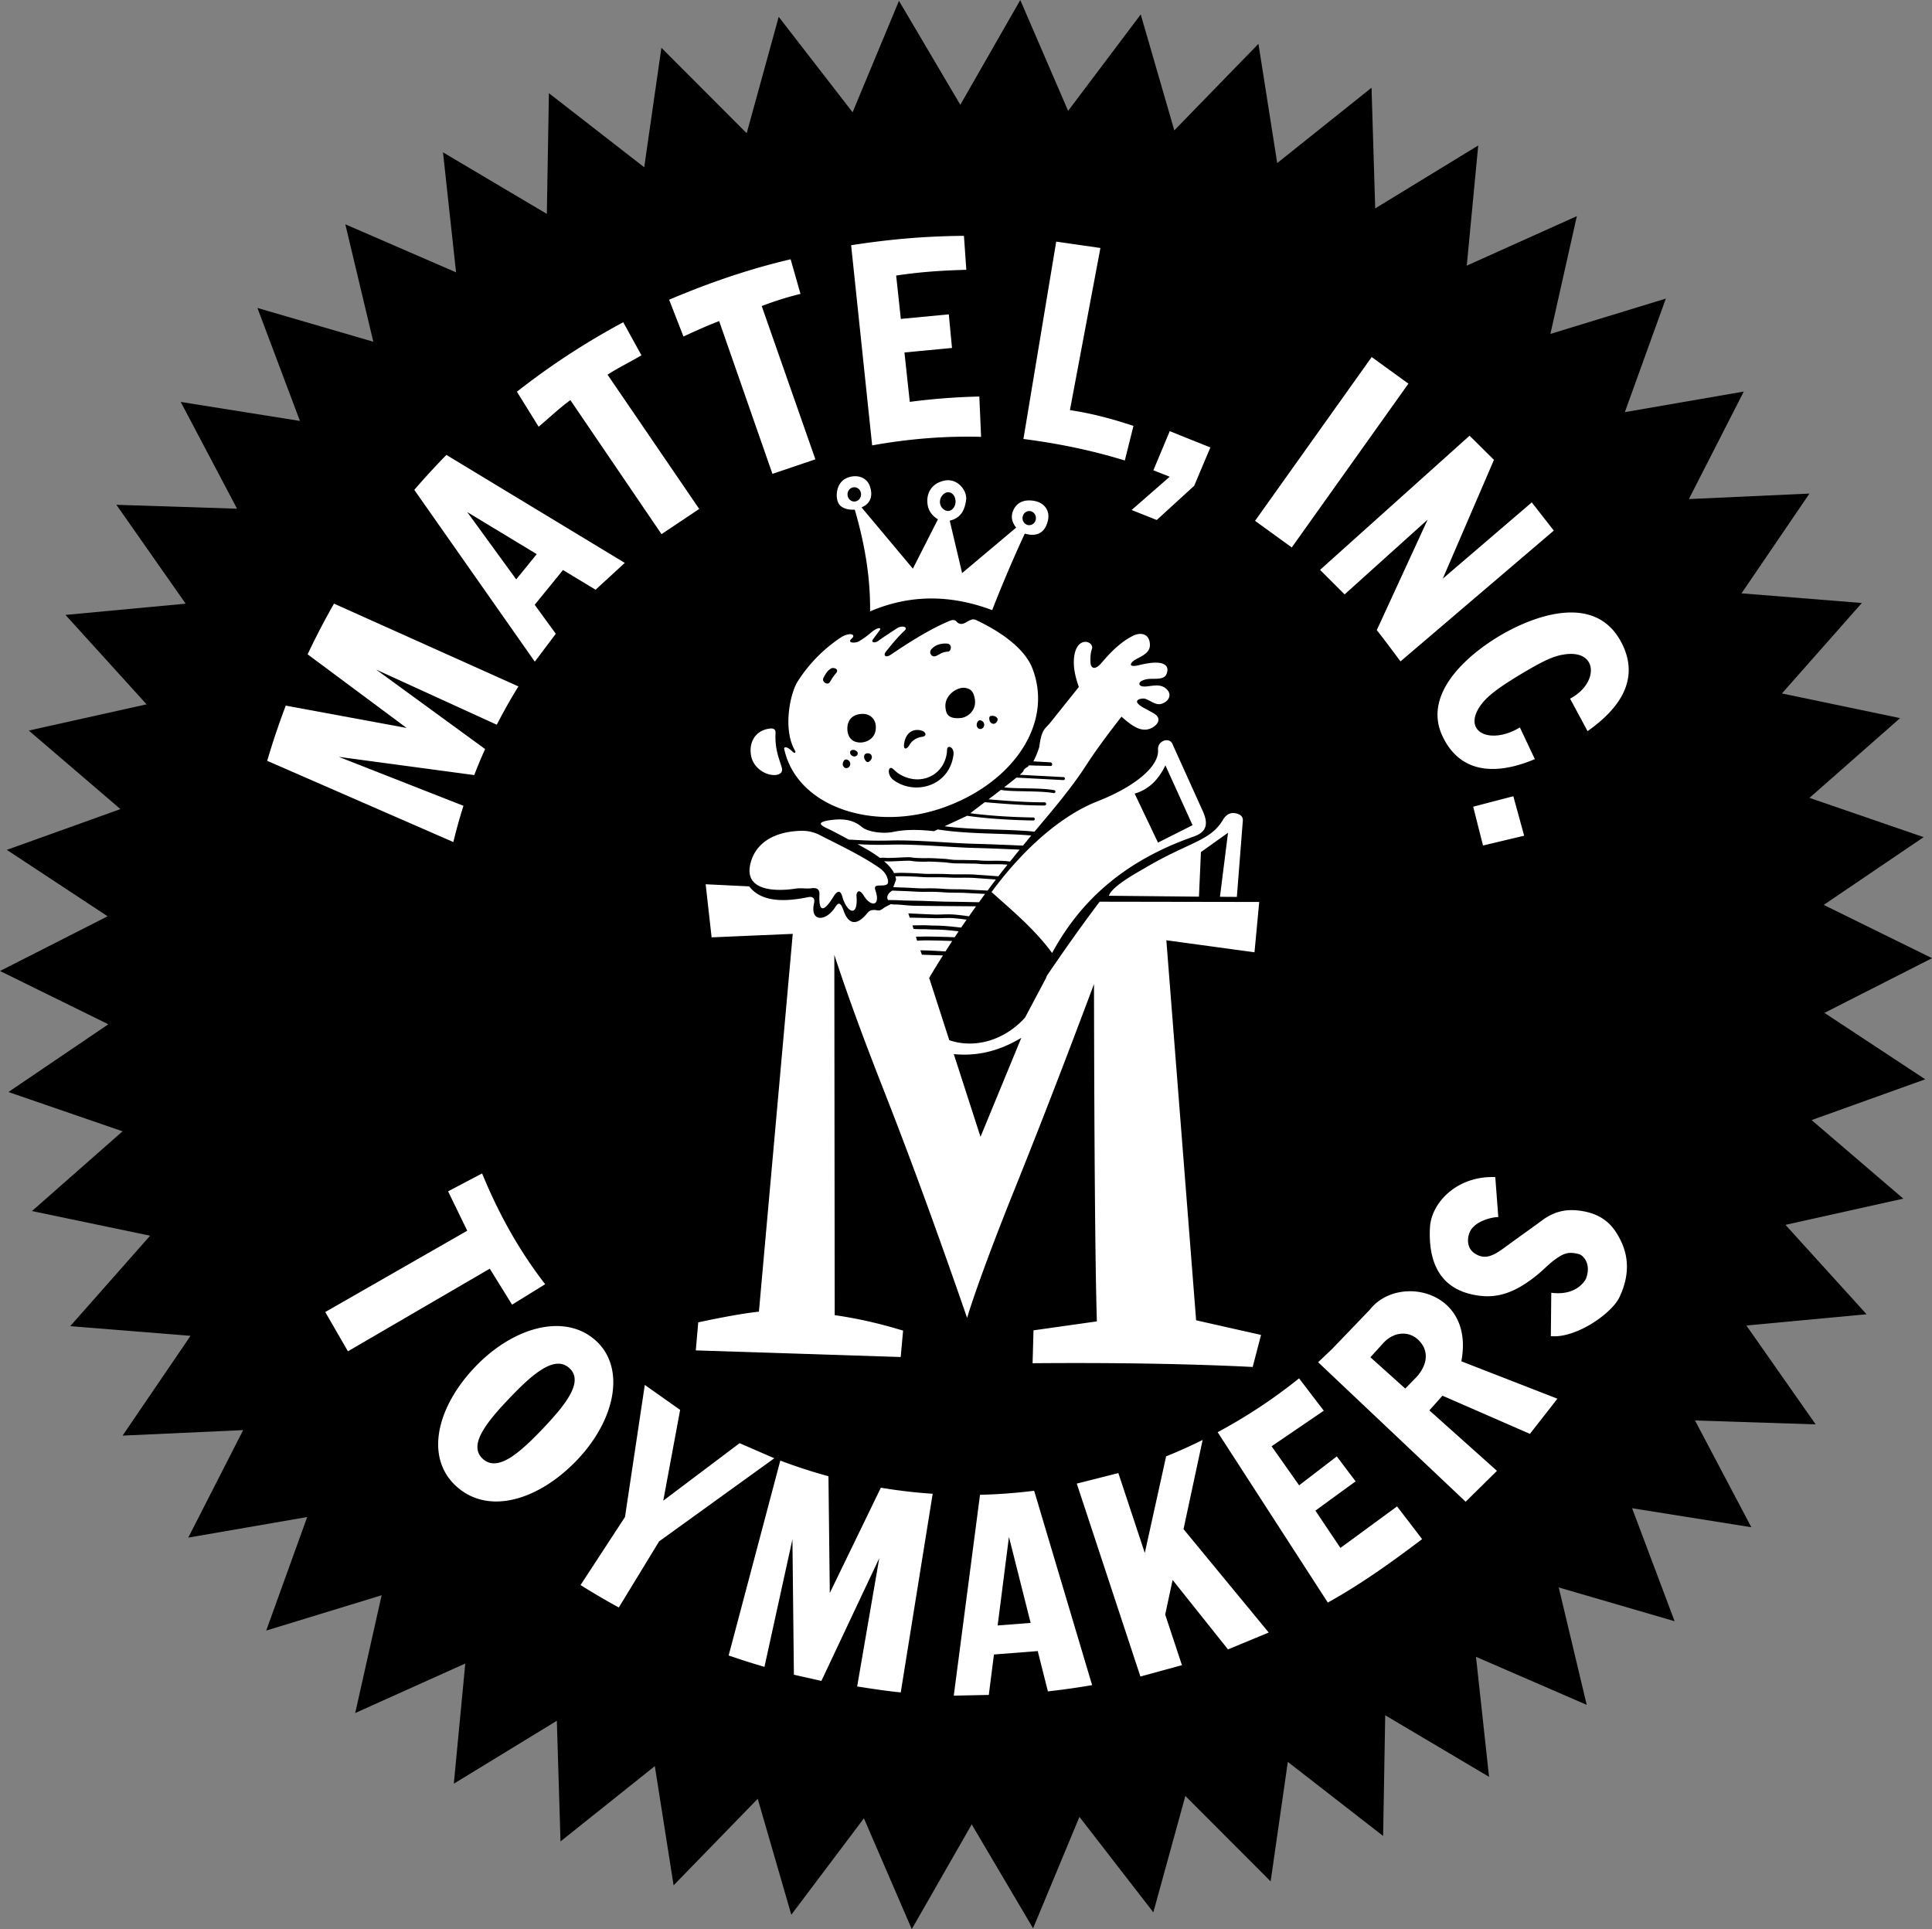
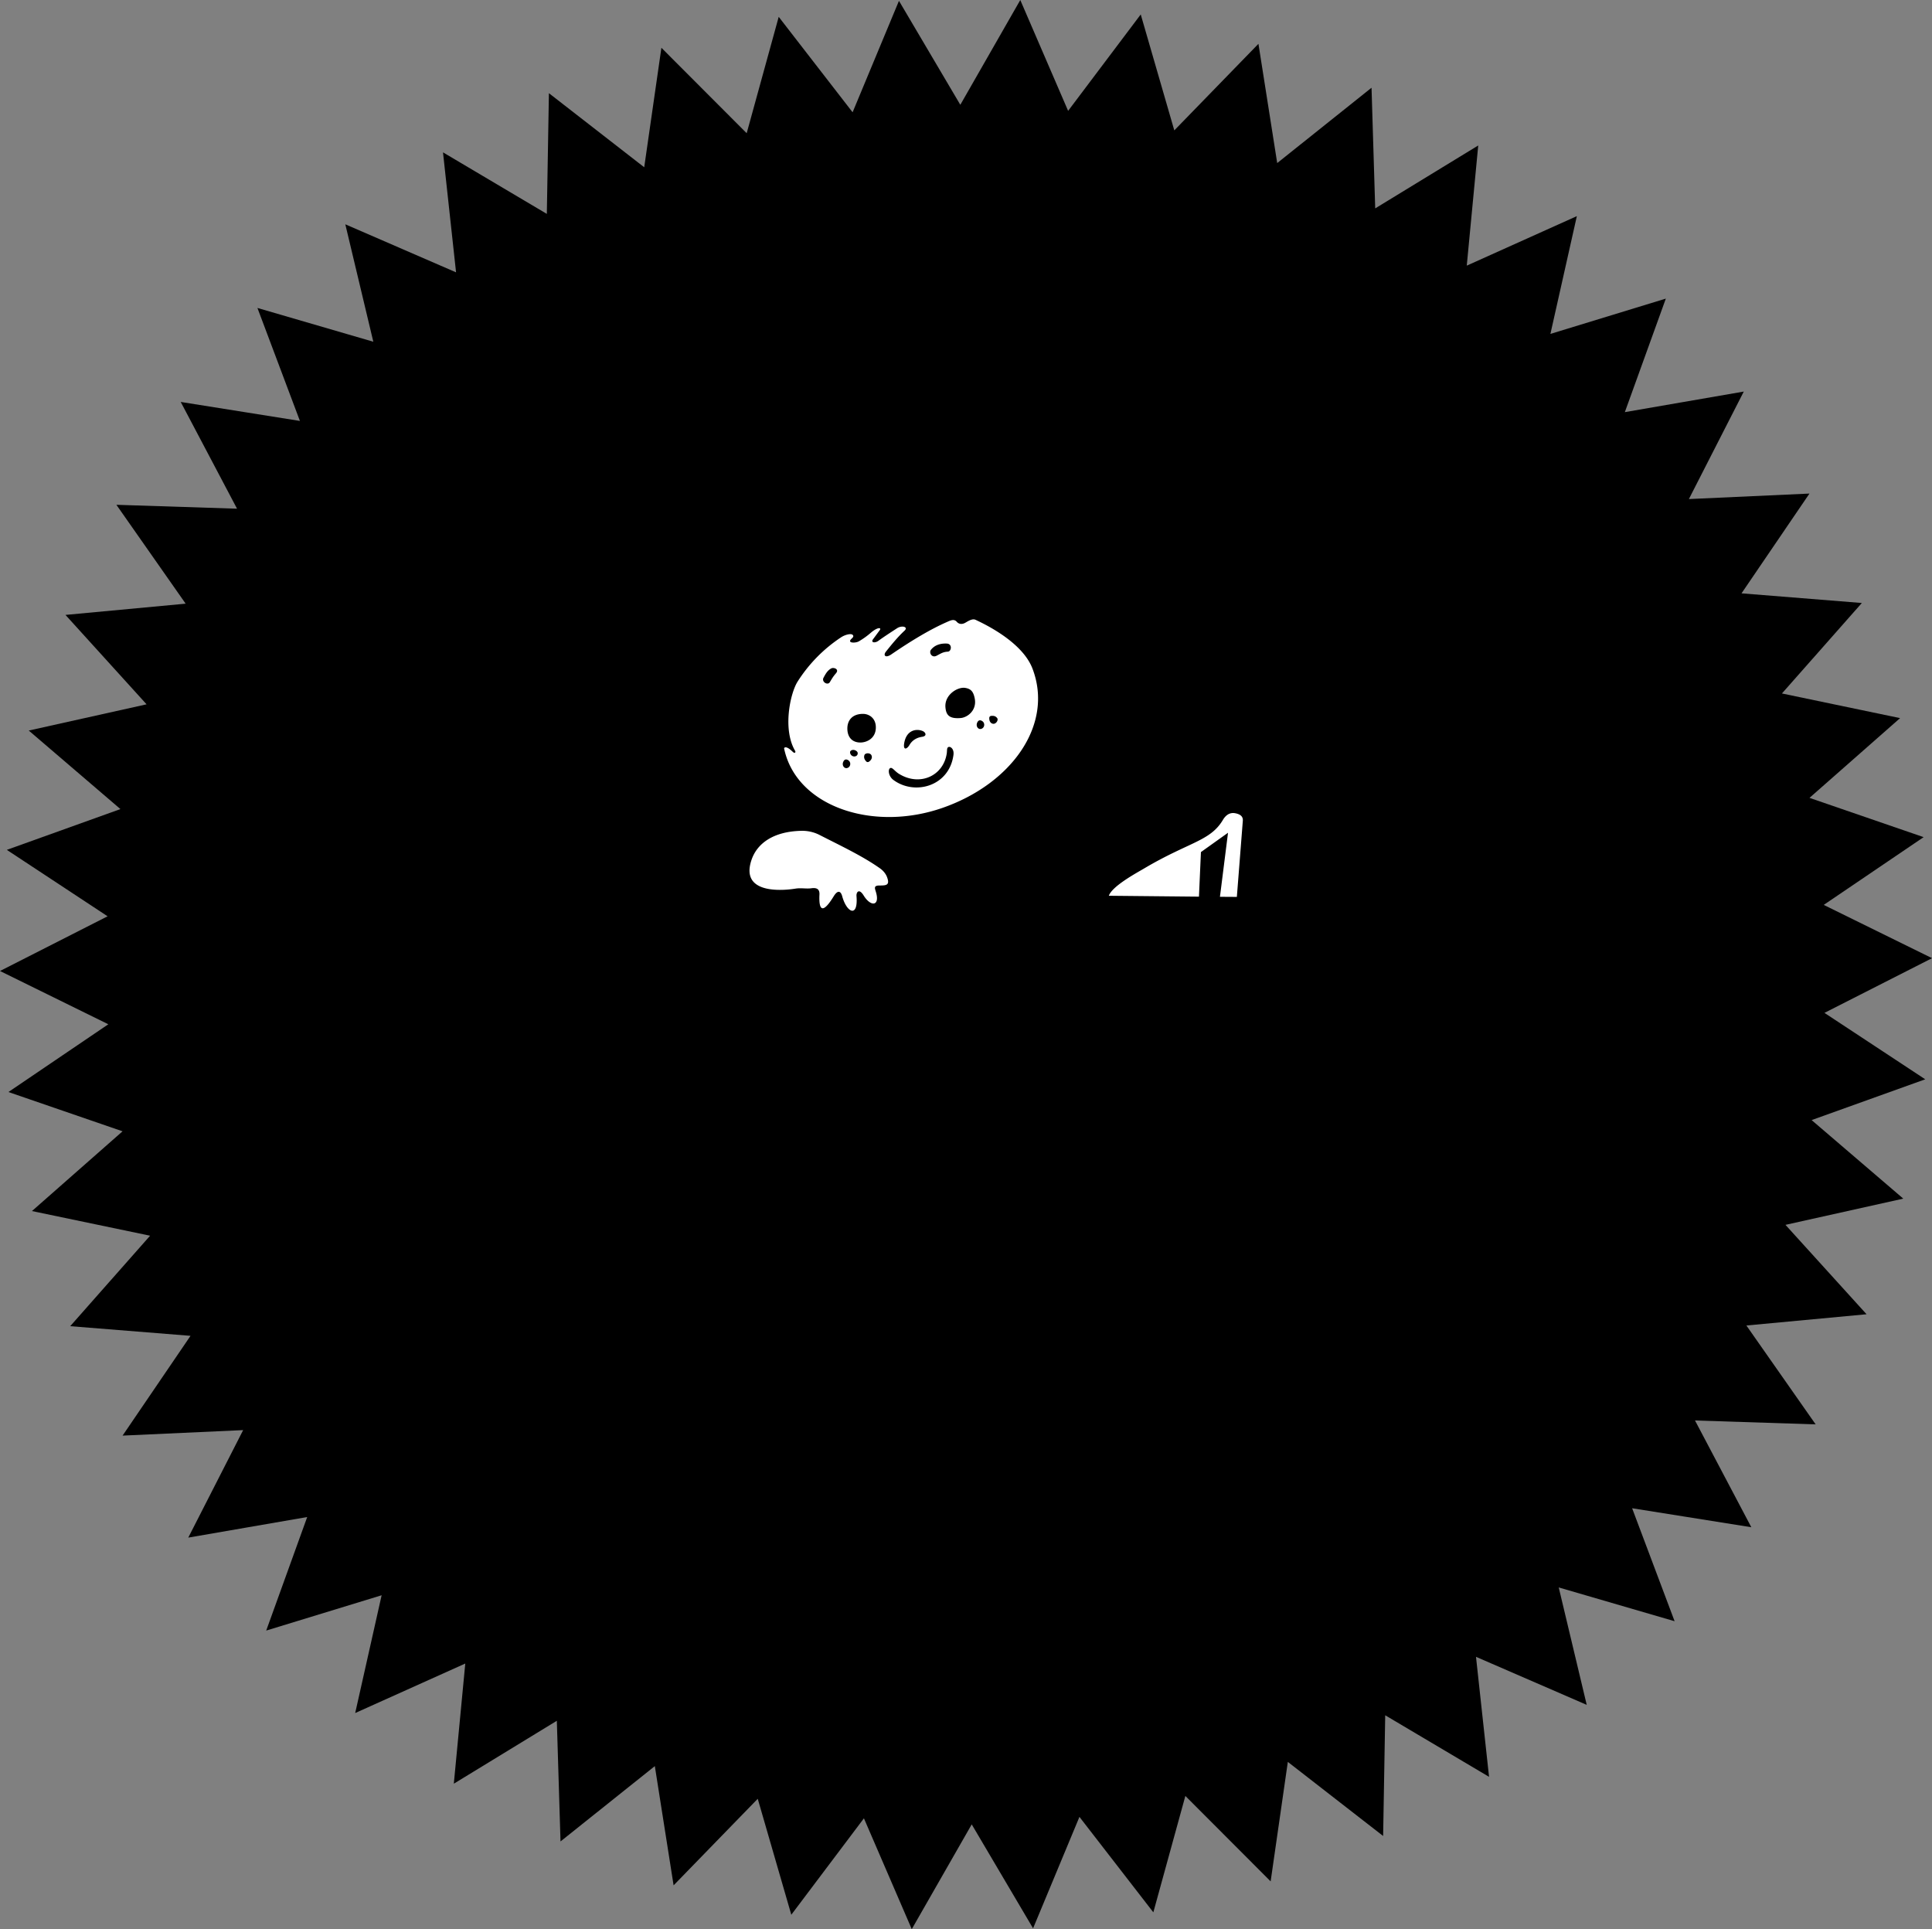
<svg xmlns="http://www.w3.org/2000/svg" width="974.41" height="972.9" version="1.1" viewBox="0 0 257.81 257.41">
  <rect x="0" y="0" width="257.81" height="257.41" fill="#808080" stroke="none" />
  <title>P-240826</title>
  <path d="m196.96 221.079 1.742 16.012-13.856-8.212-.278 16.105-12.717-9.884-2.294 15.943-11.38-11.4-4.273 15.53-9.861-12.736-6.187 14.872-8.187-13.872-8.001 13.98-6.384-14.79-9.69 12.867-4.48-15.472-11.227 11.55-2.505-15.91-12.586 10.05-.491-16.099-13.747 8.395 1.53-16.034-14.69 6.606 3.528-15.716-15.402 4.712 5.47-15.15-15.872 2.746 7.326-14.345-16.09.734 9.066-13.314-16.056-1.288 10.663-12.072-15.767-3.29 12.091-10.641-15.23-5.241 13.33-9.041L0 129.565l14.358-7.299L.91 113.402l15.16-5.442L3.837 97.48l15.722-3.499-10.822-11.93 16.037-1.5-9.242-13.193 16.099.52-7.516-14.245 15.907 2.534-5.67-15.076 15.464 4.508L46.08 29.93l14.777 6.41-1.743-16.012L72.97 28.54l.278-16.105 12.718 9.884 2.293-15.943 11.38 11.4 4.274-15.53 9.86 12.736L119.96.111l8.187 13.872 8.002-13.98 6.383 14.79 9.69-12.867 4.48 15.472 11.227-11.55 2.505 15.91 12.586-10.05.491 16.099 13.747-8.395-1.53 16.034 14.69-6.606-3.528 15.716 15.402-4.712-5.47 15.15 15.872-2.746-7.326 14.345 16.09-.734-9.066 13.314 16.056 1.288-10.663 12.072 15.767 3.29-12.091 10.641 15.23 5.241-13.33 9.041 14.455 7.109-14.358 7.299 13.448 8.864-15.16 5.442 12.232 10.48-15.722 3.499 10.822 11.93-16.037 1.5 9.242 13.193-16.099-.52 7.516 14.246-15.907-2.535 5.67 15.076L208 211.821l3.736 15.668z" />
  <g fill="#fff">
-     <path d="m183.04 47.642 4.9 3.55-15.565 21.857-4.899-3.55zM152.11 84.586c-.297.012-.62.102-.949.265-1.44.719-2.823 2-4.119 3.545-1.004 1.197-1.49.676-1.52.047-.033-.704-.003-1.341.179-1.817.387-1.015-1.966-1.921-2.358.98-.193 1.433.197 2.829.616 4.063l-3.754 4.693c-.767.96-1.204.866-1.525 3.325 0 0-.341 1.136-.792 1.905l2.325.134c.11.003.195.18.192.29a.2.2 0 0 1-.205.194l-2.909-.082c-.036.052-.104.17-.12.177-.15.084-.583.318-.617.6-.004.035-.265.303-.468.48l5.855.31a.2.2 0 0 1-.021.397l-6.288-.332c-.42.345-1.014.813-1.638 1.3.167.022.353.04.555.055.571.04 1.264.056 1.993.07 1.457.027 3.051.045 4.154.255a.2.2 0 0 1-.075.391c-1.036-.196-2.628-.22-4.087-.248-.73-.014-1.427-.03-2.013-.07a7.503 7.503 0 0 1-.96-.115c-.754.585-.93.71-1.651 1.26 2.06.175 5.151.417 7.478.396a.212.212 0 0 1 .004.425c-2.533.023-5.956-.263-7.985-.438-.77.584-1.528 1.165-1.93 1.473 1.568.21 3.291.352 4.91.442 1.276.071 2.487.11 3.504.125.11 0 .198.092.196.202a.2.2 0 0 1-.202.197 86.82 86.82 0 0 1-3.52-.125c-1.763-.098-3.647-.259-5.335-.501l-.038.029-2.943 1.37c4.004.52 8.245.355 12 .718.398-.475.797-.955 1.19-1.422 1.024-1.216 3.79-4.478 5.563-7.225 1.57-2.432 3.326-4.737 4.853-6.698 1.259 1.11 2.616 2.238 4.046 1.502.766-.394 1.451-1.29.175-1.99l-1.202-.659c-2.004-1.1-.256-1.35.095-1.247.861.253 1.477.998 2.364.632.94-.388 1.229-1.224.56-1.89-.794-.788-1.85-.442-2.758-.375-1.099.081-.983-.495-.696-.674.688-.43 1.413-.327 2.124-.357.885-.037 1.184-.29 1.33-.707.348-.994-.336-1.384-1.21-1.433-.858-.048-1.677.139-2.57.344-1.515.348-1.12-.423-.123-.914.998-.492 1.66-.96 1.658-1.781-.003-.908-.44-1.387-1.053-1.477a1.533 1.533 0 0 0-.286-.014zm-40.038 24.754c-.38-.002-.78.028-1.2.085-2.124.287-1.303.736-.37 1.168.951.441 1.941 1.01 2.756 1.434 1.523.082 3.049.198 5.594.126.85-.024 1.776-.013 2.735.017 2.875.09 6.038.359 8.27.417 2.52.067 4.548.162 6.649.248.372-.452.745-.907 1.113-1.35-3.868-.333-8.302-.147-12.487-.806l-.493.23c-1.786-.193-3.639-.277-5.406.091-1.58.329-3.559-.08-4.192-.624-.855-.735-1.827-1.03-2.969-1.036zm9.493 3.383c-.95-.03-1.863-.04-2.697-.017-1.918.054-3.25 0-4.441-.064 1.237.655 2.23 1.26 3.007 1.84l.111-.015c.167-.018.305-.032.437-.015.399.052 1.194.02 1.944-.019.374-.018.74-.037 1.052-.044.313-.006.562-.006.753.034.432.09 1.936.096 2.151.078l.013-.002h.012c.717.015 1.297.049 2.128.1.346.021.97.124 1.306.135.776.025.851.004 1.57.024h.006c.657.024 1.335-.011 2.028.077 1.342.073 2.542-.063 3.833.128.431-.537.862-1.072 1.29-1.594-1.956-.082-3.876-.168-6.222-.23-2.262-.06-5.429-.327-8.277-.417zm-.175 2.13c-.112-.002-.25-.003-.4-.001-.302.006-.666.024-1.041.043-.729.037-1.486.077-1.982.02.634.54 1.075 1.063 1.336 1.587.19-.013.383-.025.53-.028.692-.017 1.378.015 2.056.038.7.023 1.382.1 2.052.097.809-.003 1.774-.013 2.781.04 1.105.058 2.244-.028 3.441.058l3.062.22c.405-.522.81-1.038 1.212-1.543-1.125-.126-2.237-.016-3.523-.086h-.018c-.643-.084-1.311-.05-2-.075-.706-.02-.785 0-1.57-.025-.405-.014-1.037-.118-1.319-.135-.83-.051-1.4-.084-2.108-.1-.367.03-1.671.036-2.262-.086a1.696 1.696 0 0 0-.247-.022zm8.309 2.28c-1.007-.04-2 .018-3-.035-.99-.051-1.945-.041-2.756-.038-.705.003-1.394-.075-2.069-.098-.683-.022-1.36-.054-2.03-.038-.1.002-.23.01-.367.018.043.141.077.283.094.426l-.366 1.013 1.628.06c.926.033 1.836.121 2.733.097.797-.022 1.59.01 2.379.067 1.092.078 2.047.03 3.02.085.837.048 1.996.103 2.82.142.37-.491.741-1.002 1.11-1.478l-2.764-.198c-.144-.01-.288-.018-.432-.024zm-35.534.858.793 7.085 10.828-.466-4.515 50.412c-2.038.222-4.797.72-8.097 1.427l-.326 3.742 27.342.884.32-3.522c-2.952-.896-5.868-1.6-9.126-2.063l-.05-48.075c2.086 6.377 4.414 12.5 6.764 18.493 3.869 9.863 7.466 19.869 10.957 29.954.462-1.622 2.379-7.343 6.234-16.921 2.63-6.53 6.165-15.522 10.696-27.636.038 23.385.173 38.102.382 45.014l-8.454 1.196-.124 4.388c11.027-.088 20.86.07 29.372.5l1.114-4.273-8.662-1.955-3.974-50.708 11.763 1.602.631-6.714-21.295-.035c-2.056 2.721-4.401 5.99-7.03 9.865l-.167.404-2.758 5.198c-2.77 3.068-6.749 4.163-10.106 3.014l-2.687-8.313a120.118 120.118 0 0 1 1.838-3l-2.815-.095-.194-.585c1.163.005 2.244.087 3.352.145.296-.462.593-.94.889-1.388a117.245 117.245 0 0 0-3-.081 25.262 25.262 0 0 0-1.126.009 3.61 3.61 0 0 0-.542.049l-.14-.432-.029-.103c.162-.043.388-.017.692-.028a25.88 25.88 0 0 1 1.15-.01c.883.01 2.031.044 3.33.092.175-.264.351-.533.527-.792a80.297 80.297 0 0 0-1.431-.147c-.6-.053-1.202-.085-1.804-.09-.488-.004-1.152-.051-1.603-.045-.592.008-1.175-.033-1.175-.033l-.153-.472s.721-.014 1.32-.022c.494-.006 1.159.042 1.616.046v-.003c.617.005 1.232.038 1.846.092.516.045 1.219.123 1.722.179.242-.353.484-.713.725-1.059a29.028 29.028 0 0 0-1.89-.207c-.772-.045-1.57.034-2.39.01a490.727 490.727 0 0 0-3.313-.074l-.184-.571c.01 0 2.358.124 3.511.157.778.023 1.581-.057 2.404-.01.617.035 1.553.158 2.18.245.314-.444.628-.898.94-1.33l-2.894-.024c-1.574-.013-3.703-.021-5.286-.052-.952-.018-1.489-.119-2.439-.167-.086-.005-.208.006-.31.006l-.434-.054-.62.316c-.498.253-.69.602-1.181.511-.997-.184-1.203.216-1.52.58-1.185 1.355-2.303 1.454-3.016-.604-.54-1.555-.905-.629-1.267-.14-1.23 1.664-3.203 1.673-2.647-.8.172-.765-.317-.89-.755-.8-4.055.84-6.546.323-7.901-1.433zm24.874.847-.008.023c-.418.265-.671.59-.624 1.024l.09.212c.457.002.982.007 1.31.024.945.048 1.48.05 2.426.069 1.572.03 3.127.12 4.71.133 1.108.01 3.064.054 3.698.068.27-.368.54-.752.808-1.111-.823-.04-1.809-.087-2.511-.127-.94-.054-1.902-.006-3.027-.086a23.59 23.59 0 0 0-2.332-.066c-.936.026-1.857-.065-2.763-.097-.592-.02-.992-.036-1.777-.065zm17.248 19.644-5.446 13.21-3.566-11.037c2.791.275 5.745-.216 9.012-2.173z" />
    <path d="M128.72 83.145c-.399.187-.775.133-1.045-.174-.38-.433-.843-.181-1.387.06-2.069.913-4.53 2.356-7.362 4.296-.767.525-1.107.124-.705-.378.765-.955 1.542-1.921 2.478-2.793.553-.514-.35-.75-1-.323-.869.57-1.716 1.112-2.49 1.677-.44.322-1.048.25-.71-.21l.898-1.216c.265-.36-.278-.437-1.189.345a10.343 10.343 0 0 1-1.611 1.154c-.422.243-1.663.272-.937-.384.149-.134.323-.32.099-.502-.238-.194-1.002-.001-1.514.337a19.742 19.742 0 0 0-5.819 5.926c-.979 1.55-2.014 6.355-.325 9.225.11.188-.028.417-.326.125-.655-.645-1.06-.704-1.146-.454.07.333.155.664.26.992 2.229 7.03 11.929 10.053 20.85 6.962 9.276-3.214 14.896-11.142 12.035-18.602-1.032-2.694-4.27-4.959-7.601-6.506-.484-.225-1.168.31-1.452.443zm-2.378 2.729c.774.034.62 1.059.139 1.08-.67.031-1.001.294-1.505.547-.658.33-1.037-.43-.748-.796.486-.615 1.232-.87 2.114-.831zm-15.16 3.262c.347.007.746.262.373.7-.391.46-.497.65-.815 1.181-.296.495-1.133-.041-.853-.574.324-.613.566-.998 1.033-1.252a.536.536 0 0 1 .262-.055zm17.634 2.655c.66.12 1.072.384 1.264 1.464.272 1.53-.97 2.484-1.898 2.557-1.488.117-1.924-.377-2.019-1.411-.157-1.707 1.658-2.79 2.653-2.61zm3.653 3.726c.247.01.44.092.602.31.19.256-.162.822-.571.747-.347-.064-.5-.396-.49-.761.003-.154.08-.272.28-.291.063-.005.122-.007.18-.005zm-17.265-.261c.848.024 1.739.645 1.666 1.948-.08 1.434-1.37 1.94-2.24 1.867-1.156-.096-1.583-.983-1.556-1.943.027-.96.6-1.85 2.048-1.873h.082zm15.572.859c.117 0 .238.058.35.143a.584.584 0 0 1 .188.61c-.086.343-.504.544-.783.305-.204-.176-.245-.464-.149-.706.1-.256.243-.352.394-.352zm-8.294 1.287c.24.01.47.067.665.155.356.16.62.655-.117.762-.554.08-1.236.351-1.658 1.07-.38.646-.913.759-.693-.338.257-1.282 1.08-1.678 1.803-1.649zm4.192 2.259c.276.007.65.375.558 1.07-.558 4.204-5.185 5.446-8.02 3.337-.682-.508-.748-1.456-.399-1.588.274-.103.583.423 1.125.762 2.761 1.726 5.929.324 6.396-2.691.06-.396-.002-.7.172-.838a.253.253 0 0 1 .168-.053zm-12.798.401a.58.58 0 0 1 .182.033c.352.13.469.351.36.6-.09.207-.356.281-.563.224a.575.575 0 0 1-.421-.525c-.008-.215.218-.335.442-.332zm1.947.457c.189.005.38.088.465.263.154.318-.023.638-.323.846-.126.088-.267.096-.4-.054-.221-.254-.316-.49-.217-.81.05-.162.26-.252.475-.245zm-2.921.821a.6.6 0 0 1 .348.143.581.581 0 0 1 .188.608c-.085.34-.502.541-.78.303-.204-.175-.244-.462-.148-.703.1-.255.242-.35.392-.35zm51.647 7.147c-.597 0-1.038.374-1.363.92-1.705 2.863-4.515 2.919-10.552 6.501-.898.533-4.227 2.32-4.667 3.618l12.035.12-.01-.02.263-5.928 3.615-2.579-1.077 8.545 2.256.015.796-10.158c.038-.479-.207-.857-1.028-1.008a1.512 1.512 0 0 0-.268-.026zm-55.194 2.922a5.08 5.08 0 0 0-2.477-.547c-3.692.098-5.85 1.678-6.596 3.882-1.662 4.91 4.953 3.98 5.865 3.83.746-.122 1.45.048 2.127-.05.783-.111 1.108.176 1.076.837-.12 2.463.607 2.35 1.9.237.493-.807.922-.788 1.136-.004.606 2.222 2.15 2.91 1.906-.02-.043-.515.33-1.095.955-.082.947 1.534 2.17 1.425 1.66-.393-.137-.492-.404-.94.43-.941.937 0 1.444-.028 1.022-1.144-.091-.242-.35-.737-.956-1.163-2.353-1.655-5.234-3.001-8.048-4.442z" />
-     <path d="M155.79 98.776c-.6-.067-1.328.448-1.262 1.268.166 2.08-2.76 4.792-8.12 6.898-4.626 1.818-9.725 6.14-14.096 12.09 2.848 2.541 5.778 4.993 8.084 8.132 3.623-6.68 9.299-12.188 18.915-15.546 1.819-.635 1.9-1.818 1.19-3.388l-4.057-8.976a.792.792 0 0 0-.654-.478zm-.277 3.347 3.624 7.985-4.612 2.326-3.115-6.54c1.86-.527 3.182-1.85 4.103-3.77zm-52.023-4.296c.04-.715-.57-.66-1.009-.574-1.979.39-2.594 2.174-2.213 3.772.292 1.22 1.498 2.275 2.855 2.388.482.04 1.466-.071 1.194-1.011-.314-1.083-.948-2.45-.827-4.575zm10.583-34.283c-.402.006-.82.109-1.212.305-1.315.658-1.444 2.592-.909 3.404.387.586 1.246.8 2.113.76 1.282 4.407 2.095 8.905 2.04 13.57 4.973-2.134 10.36-2.394 16.293-.171a180.812 180.812 0 0 1 4.35-10.21c1.123.325 2.567.313 3.07-1.672.382-1.51-.585-2.528-1.954-2.717-1.373-.19-2.189.342-2.606 1.19-.384.78-.31 1.585.339 2.4l-7.21 6.068-1.653-6.995c1.492-.353 2.006-1.414 2.187-2.781.157-1.189-1.11-2.926-2.893-2.563-1.884.383-2.515 1.94-2.216 3.366.167.796.671 1.392 1.348 1.798l-3.345 6.583-6.852-8.18c1.04-.403 1.614-1.357 1.117-2.81-.312-.913-1.122-1.36-2.007-1.345zm-.046 1.472a.904.953 1.62 0 1 .876.977.904.953 1.62 0 1-.93.927.904.953 1.62 0 1-.876-.978.904.953 1.62 0 1 .93-.926zm12.527.668c.548.016.976.587.956 1.275-.02.689-.479 1.234-1.027 1.219-.528-.015-1.075-.55-1.055-1.239.02-.688.578-1.27 1.126-1.255zm10.814 2.507a.894.943 1.62 0 1 .867.968.894.943 1.62 0 1-.92.917.894.943 1.62 0 1-.866-.968.894.943 1.62 0 1 .92-.917zM196.227 164.205c.739-1.296 2.855-1.806 3.71-1.803l-.404-5.337c-5.156-.193-8.534 3.458-8.714 6.695-.26 4.683 1.363 8.075 5.705 8.984 2.35.513 4.315.127 6.375-1.059.873-.52 1.7-1.112 2.479-1.775.735-.626 1.404-1.326 2.11-1.836 1.176-.839 1.787-1.101 3.228-.725.494.129 1.681 1.24.928 3.252-.08.213-1.235 2.35-4.638 1.898l-.059 5.789c3.331.325 8.107-3.008 9.144-5.171 1.793-3.74.807-6.431.011-7.916-.585-1.091-1.655-2.873-4.415-3.494-2.502-.564-4.275-.07-5.89 1.122-1.403 1.036-2.691 1.936-4.488 3.251-1.07.76-2.43 1.941-3.749 1.535-2.111-.65-1.78-2.628-1.333-3.41zM60.496 112.358 35.657 101.52a97.398 97.398 0 0 1 2.479-7.367l16.128 2.982L41.05 87.31a97.403 97.403 0 0 1 3.523-6.766l24.61 11.048c-1.087 1.733-2.02 3.43-2.892 5.112l-16.086-7.351L64.734 99.95a63.555 63.555 0 0 0-1.45 3.473l-18.075-2.431 16.635 6.53a70.812 70.812 0 0 0-1.347 4.836zM97.233 220.9l6.892-26.006a70.67 70.67 0 0 0 6.425 2.089l.179 15.578 6.813-14.046c2.439.399 4.745.667 6.917.804l-4.262 26.507c-1.724-.163-3.744-.47-5.817-.791l2.95-17.118-7.723 16.378-3.667-.825-.198-18.062-3.732 17.01a97.374 97.374 0 0 1-4.777-1.52zM59.569 60.702a97.72 97.72 0 0 0-4.284 4.666l16.081 22.92 2.802-3.72-2.816-3.869 3.777-4.638 4.346 2.63 3.9-3.581zm2.778 7.624 9.278 5.615-2.74 3.367zM83.168 43a97.4 97.4 0 0 0-14.19 9.27l2.9 4.667c1.394-1.164 2.738-2.458 4.233-3.55l12.165 17.888 5.028-3.364-12.231-17.916c1.435-.93 3.032-1.697 4.522-2.587zm22.336-8.399c-5.662 1.31-11.113 3.229-16.214 5.392l1.913 4.91c1.649-.76 3.034-1.394 4.762-2.059l7.11 20.386 5.731-1.94-7.16-20.45a41.959 41.959 0 0 1 5.173-1.626zM72.751 171.36c-3.683-4.748-6.354-9.756-8.418-14.783l-4.539 2.39 2.554 5.256-18.945 10.849 3.025 5.24 18.928-11.024 2.977 4.801zM128.631 31.47c-6.005.045-10.786.595-15.055 1.25l2.806 26.711c5.109-.92 9.925-1.265 14.537-1.14l-.237-5.38a86.337 86.337 0 0 0-9.28.712l-.71-6.59 6.345-.604-.427-4.485-6.401.61-.624-5.786c2.995-.453 5.767-.666 9.363-.766zm7.937 27.106c4.6.59 9.12 1.508 13.529 2.872l1.156-4.62c-3.119-1.026-5.639-1.67-8.48-2.104l4.068-21.635-5.898-.849zm24.948 1.129-2.163 5.117-4.994 4.566-3.354-1.337 5.085-4.438-2.182-.859 2.184-5.22zm34.589-1.569L176.153 76.04l3.277 3.273 11.08-9.98-6.79 14.748c1.087 1.365 2.117 2.777 3.167 4.171L207.342 70.8l-2.94-3.763-11.878 10.179 6.833-15.854zm15.742 39.424c4.35-3.057 7.092-7.03 4.462-11.93-3.473-6.469-11.43-3.444-15.466-1.204-4.517 2.508-11.124 7.895-8.368 13.775 2.695 5.75 8.319 4.804 12.336 3.092l-1.993-4.227c-4.1 2.468-7.957.473-5.027-3.23 1.01-1.277 2.974-2.592 5.798-4.257 2.59-1.527 3.862-2.074 5.224-2.266 4.513-.635 4.512 3.919.702 5.911zm-15.262 10.083 5.355-1.399 1.446 5.27-5.49 1.306zM138 198.92a71.3 71.3 0 0 1-7.226.54l-3.501 26.8 4.674-.097.688-5.396 5.843-.455 1.355 5.378a98.155 98.155 0 0 0 5.901-.835zm-3.364 6.154 2.894 11.479-4.402.342zm25.845-12.931a69.964 69.964 0 0 1-4.872 2.188l-2.844 12.888-3.529-10.658-5.548 1.405 8.49 25.74 5.543-1.514-2.234-6.75.99-4.62 7.389 9.268 5.435-2.254-11.37-13.795v.003zm12.867-8.22a70.646 70.646 0 0 1-10.86 7.182l14.699 22.734c4.558-2.532 8.612-5.466 12.584-8.464l-3.343-4.367-7.56 5.539-3.34-4.974 5.369-3.909-2.513-3.327-5.026 3.858-3.673-5.21 6.966-4.747zm14.874-11.624c-2.07-.018-4.125.8-5.41 2.442l-5.044 5.25-1.872 1.781 19.684 18.613 4.177-4.122-9.021-8.068 1.75-1.96 11.67 5.093 3.668-4.692-12.82-4.99c1.18-6.225-2.828-9.311-6.78-9.347zm-.827 5.66a2.918 2.918 0 0 1 1.836.795c1.865 1.794.844 3.915-.315 5.103l-1.393 1.427-4.655-4.177 1.689-1.86c.893-.983 1.92-1.344 2.838-1.287zm-107.91.909c-4.114-3.696-10.974-1.834-16.102 3.545-5.128 5.38-6.722 12.103-2.466 15.936 4.292 3.866 10.975 1.835 16.102-3.545s6.507-12.305 2.466-15.936zm-3.511 3.684c1.935 1.759-.356 4.742-3.544 8.087s-6.043 5.806-8.001 4.027c-1.959-1.78.356-4.742 3.544-8.087s6.066-5.785 8-4.027zm10.07 2.245L83.4 202.424l-5.93 9.077a97.357 97.357 0 0 0 5.104 2.995l5.378-8.82 15.372-11.092-4.63-2.013-10.188 7.675 2.253-12.116z" />
  </g>
</svg>